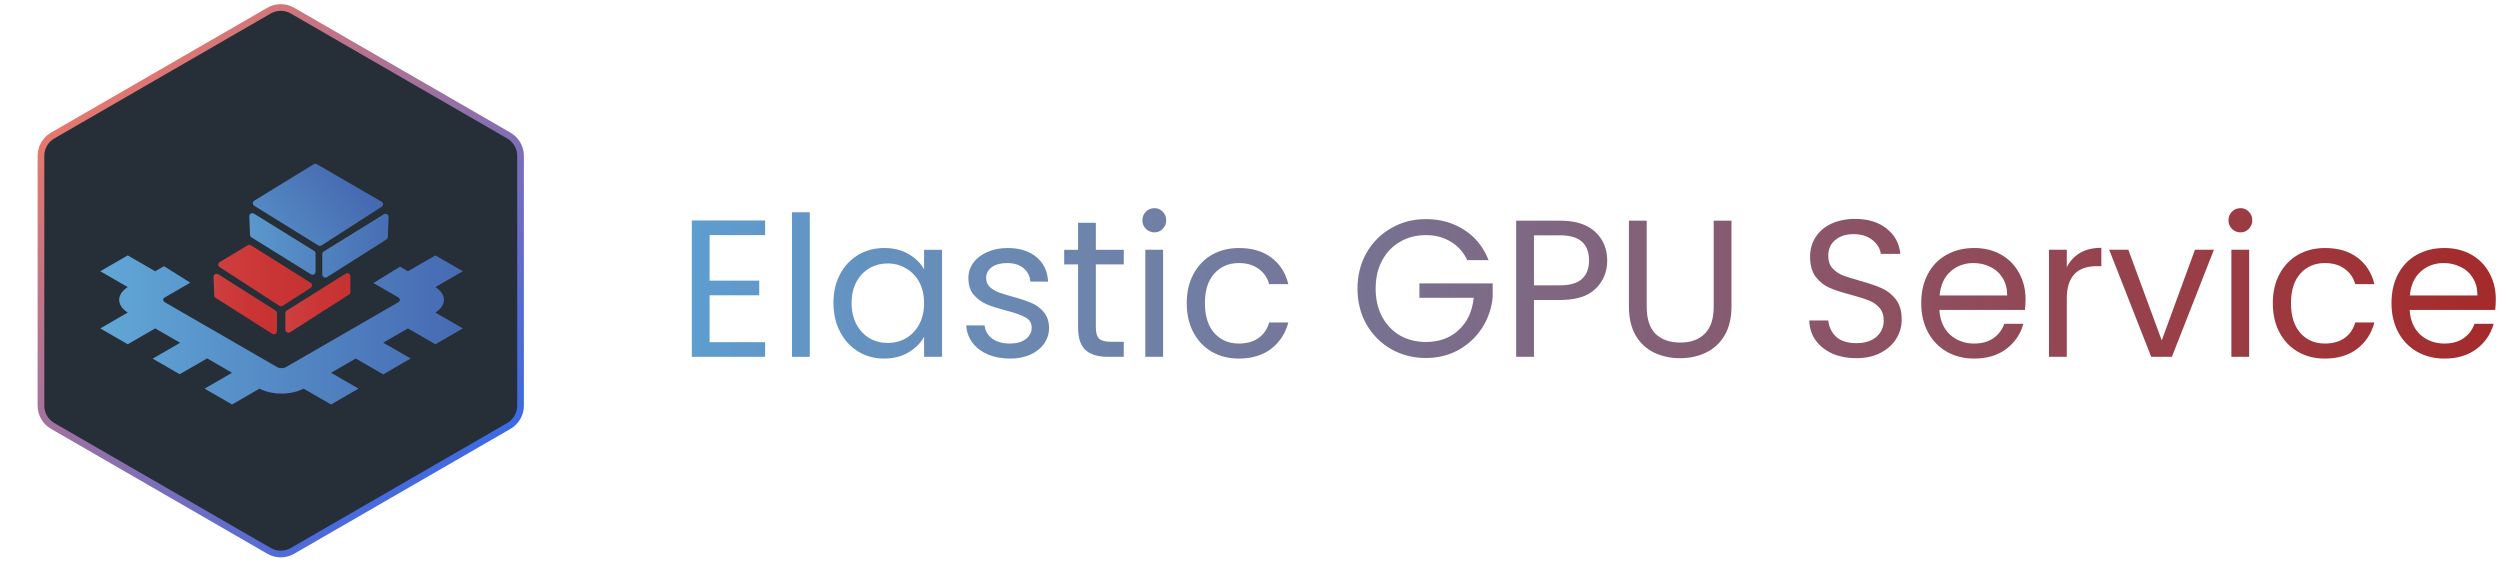
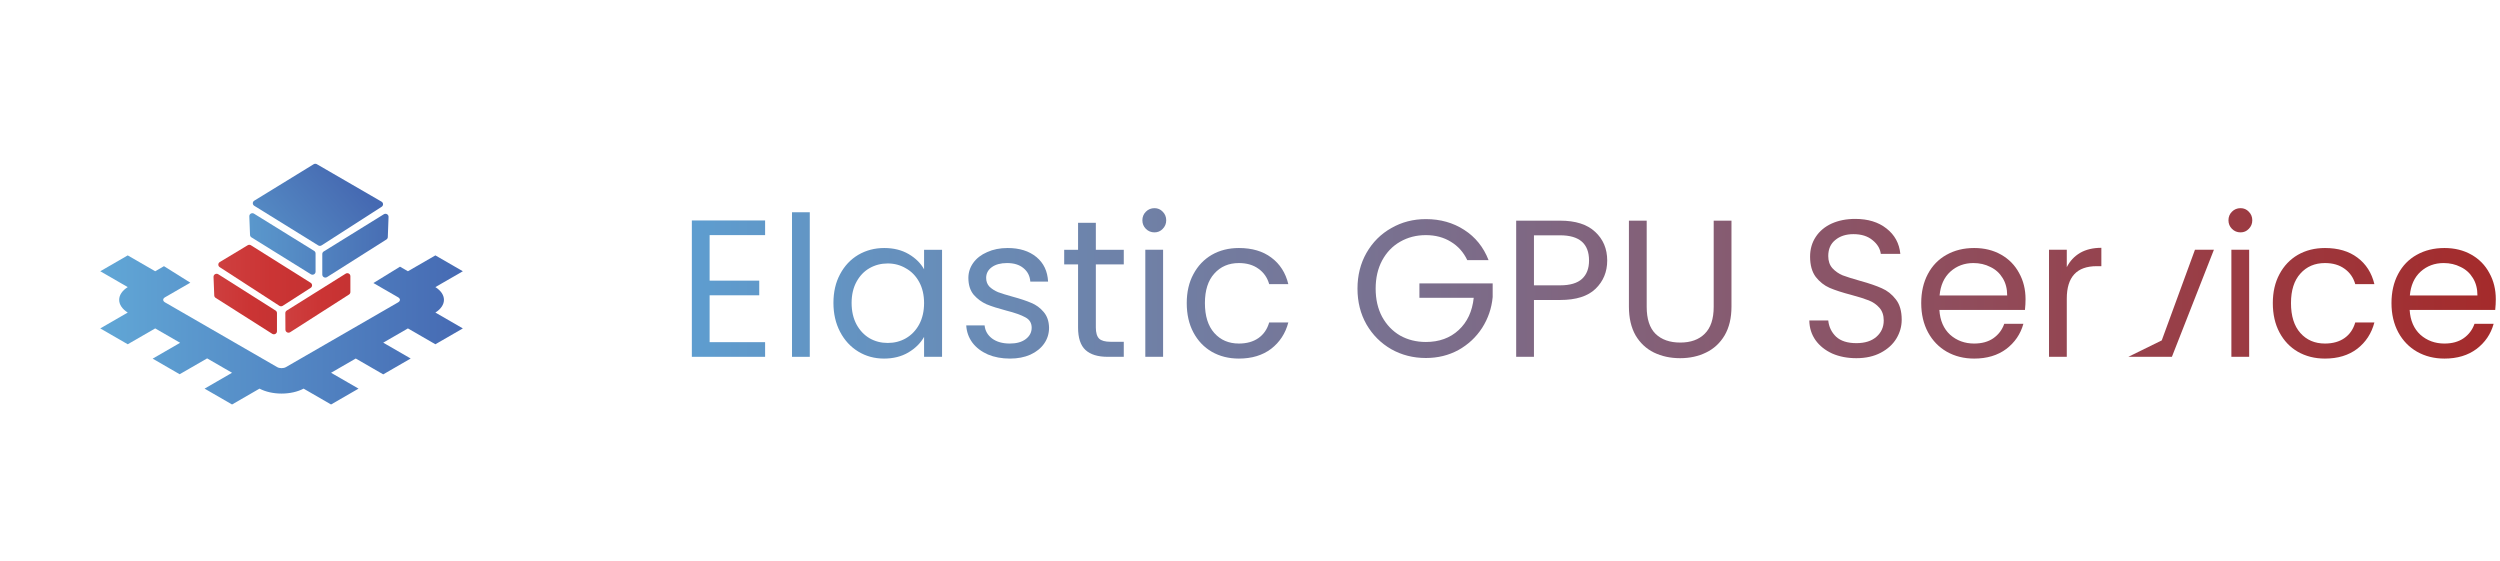
<svg xmlns="http://www.w3.org/2000/svg" width="374" height="84" viewBox="0 0 374 84" fill="none">
-   <path d="M43.75 1.588L76.123 20.278C77.206 20.904 77.873 22.059 77.873 23.309V60.691C77.873 61.941 77.206 63.096 76.123 63.722L43.75 82.412C42.667 83.037 41.333 83.037 40.25 82.412L7.877 63.722C6.794 63.096 6.127 61.941 6.127 60.691V23.309C6.127 22.059 6.794 20.904 7.877 20.278L40.25 1.588C41.333 0.962 42.667 0.962 43.75 1.588Z" fill="#262E38" stroke="url(#paint0_linear_381_5338)" />
  <g clip-path="url(#clip0_381_5338)">
    <path d="M38.037 30.022C37.75 30.198 37.749 30.609 38.036 30.786L47.61 36.714C47.763 36.808 47.956 36.807 48.107 36.71L57.096 30.933C57.381 30.75 57.371 30.337 57.078 30.167L47.4 24.562C47.252 24.477 47.068 24.479 46.923 24.569L38.037 30.022Z" fill="url(#paint1_linear_381_5338)" />
    <path d="M38.001 31.964C37.689 31.771 37.283 32.001 37.297 32.363L37.405 35.147C37.411 35.295 37.491 35.431 37.619 35.511L46.504 41.027C46.81 41.217 47.209 41.001 47.209 40.646V37.913C47.209 37.758 47.128 37.614 46.994 37.532L38.001 31.964Z" fill="url(#paint2_linear_381_5338)" />
    <path d="M32.652 41.028C32.339 40.831 31.93 41.06 31.944 41.425L32.052 44.2C32.057 44.347 32.136 44.482 32.261 44.562L40.725 49.938C41.03 50.132 41.434 49.916 41.434 49.559V46.833C41.434 46.68 41.354 46.537 41.223 46.454L32.652 41.028Z" fill="url(#paint3_linear_381_5338)" />
    <path d="M57.423 32.052C57.735 31.858 58.141 32.087 58.127 32.45L58.017 35.467C58.011 35.614 57.933 35.75 57.806 35.83L48.922 41.454C48.617 41.648 48.214 41.432 48.214 41.075V38.002C48.214 37.847 48.295 37.703 48.428 37.62L57.423 32.052Z" fill="url(#paint4_linear_381_5338)" />
    <path d="M37.541 36.694C37.393 36.6 37.203 36.599 37.053 36.689L32.88 39.202C32.593 39.375 32.586 39.782 32.867 39.964L41.793 45.747C41.946 45.846 42.145 45.847 42.298 45.748L46.477 43.062C46.756 42.883 46.754 42.481 46.473 42.304L37.541 36.694Z" fill="url(#paint5_linear_381_5338)" />
    <path d="M51.711 40.94C52.017 40.748 52.417 40.964 52.417 41.32V43.687C52.417 43.839 52.339 43.982 52.209 44.065L43.41 49.698C43.105 49.893 42.702 49.68 42.699 49.322L42.685 46.841C42.684 46.686 42.764 46.541 42.897 46.458L51.711 40.94Z" fill="url(#paint6_linear_381_5338)" />
    <path fill-rule="evenodd" clip-rule="evenodd" d="M24.53 39.82L23.218 40.579L19.109 38.206L15 40.579L19.109 42.95C18.284 43.47 17.827 44.149 17.827 44.854C17.827 45.559 18.284 46.238 19.109 46.758L15 49.13L19.109 51.502L23.218 49.13L26.946 51.282L22.838 53.654L26.877 55.986L30.986 53.614L34.715 55.767L30.606 58.139L34.715 60.511L38.824 58.139C39.724 58.615 40.9 58.879 42.121 58.879C43.342 58.879 44.518 58.615 45.418 58.139L49.527 60.511L53.636 58.139L49.527 55.767L53.221 53.634L57.33 56.006L61.439 53.634L57.33 51.262L61.025 49.13L65.133 51.502L69.242 49.13L65.133 46.758C65.958 46.238 66.415 45.559 66.415 44.854C66.415 44.149 65.958 43.47 65.133 42.95L69.242 40.579L65.133 38.206L61.025 40.579L59.842 39.896L55.862 42.342L59.557 44.475C59.731 44.576 59.829 44.712 59.829 44.854C59.829 44.996 59.731 45.132 59.557 45.233L42.777 54.92C42.603 55.02 42.367 55.077 42.121 55.077C41.875 55.077 41.639 55.02 41.465 54.92L24.685 45.233C24.511 45.132 24.413 44.996 24.413 44.854C24.413 44.712 24.511 44.576 24.685 44.475L28.47 42.29L24.53 39.82ZM51.137 27.657L51.089 27.634L51.093 27.631L51.137 27.657Z" fill="url(#paint7_linear_381_5338)" />
  </g>
  <path d="M373.372 44.76C373.372 45.267 373.342 45.802 373.284 46.367H360.484C360.581 47.945 361.117 49.183 362.091 50.079C363.085 50.956 364.283 51.394 365.686 51.394C366.835 51.394 367.79 51.131 368.55 50.605C369.329 50.059 369.874 49.338 370.186 48.442H373.05C372.622 49.981 371.764 51.238 370.478 52.212C369.192 53.167 367.595 53.644 365.686 53.644C364.166 53.644 362.802 53.303 361.594 52.621C360.406 51.939 359.47 50.975 358.788 49.728C358.107 48.462 357.766 47.001 357.766 45.344C357.766 43.688 358.097 42.237 358.759 40.99C359.422 39.743 360.347 38.788 361.536 38.126C362.744 37.444 364.127 37.103 365.686 37.103C367.205 37.103 368.55 37.434 369.719 38.097C370.888 38.759 371.784 39.675 372.407 40.844C373.05 41.993 373.372 43.299 373.372 44.76ZM370.624 44.205C370.624 43.191 370.4 42.325 369.952 41.604C369.504 40.863 368.89 40.308 368.111 39.938C367.351 39.548 366.504 39.353 365.569 39.353C364.224 39.353 363.075 39.782 362.12 40.639C361.185 41.496 360.649 42.685 360.513 44.205H370.624Z" fill="url(#paint8_linear_381_5338)" />
  <path d="M340.014 45.344C340.014 43.688 340.345 42.247 341.007 41.019C341.67 39.772 342.585 38.808 343.754 38.126C344.943 37.444 346.297 37.103 347.817 37.103C349.784 37.103 351.402 37.58 352.668 38.535C353.954 39.49 354.801 40.815 355.211 42.51H352.346C352.074 41.535 351.538 40.766 350.739 40.201C349.96 39.636 348.986 39.353 347.817 39.353C346.297 39.353 345.07 39.879 344.134 40.931C343.199 41.964 342.732 43.435 342.732 45.344C342.732 47.273 343.199 48.764 344.134 49.816C345.07 50.868 346.297 51.394 347.817 51.394C348.986 51.394 349.96 51.121 350.739 50.576C351.518 50.03 352.054 49.251 352.346 48.238H355.211C354.782 49.874 353.925 51.189 352.639 52.183C351.353 53.157 349.746 53.644 347.817 53.644C346.297 53.644 344.943 53.303 343.754 52.621C342.585 51.939 341.67 50.975 341.007 49.728C340.345 48.481 340.014 47.02 340.014 45.344Z" fill="url(#paint9_linear_381_5338)" />
  <path d="M335.189 34.764C334.682 34.764 334.254 34.589 333.903 34.238C333.552 33.888 333.377 33.459 333.377 32.953C333.377 32.446 333.552 32.017 333.903 31.667C334.254 31.316 334.682 31.141 335.189 31.141C335.676 31.141 336.085 31.316 336.416 31.667C336.767 32.017 336.942 32.446 336.942 32.953C336.942 33.459 336.767 33.888 336.416 34.238C336.085 34.589 335.676 34.764 335.189 34.764ZM336.475 37.365V53.381H333.815V37.365H336.475Z" fill="url(#paint10_linear_381_5338)" />
-   <path d="M323.397 50.925L328.365 37.365H331.2L324.916 53.38H321.818L315.535 37.365H318.399L323.397 50.925Z" fill="url(#paint11_linear_381_5338)" />
+   <path d="M323.397 50.925L328.365 37.365H331.2L324.916 53.38H321.818H318.399L323.397 50.925Z" fill="url(#paint11_linear_381_5338)" />
  <path d="M309.191 39.967C309.658 39.051 310.321 38.34 311.178 37.833C312.055 37.327 313.117 37.073 314.363 37.073V39.82H313.662C310.681 39.82 309.191 41.438 309.191 44.672V53.381H306.531V37.365H309.191V39.967Z" fill="url(#paint12_linear_381_5338)" />
  <path d="M303.021 44.76C303.021 45.267 302.992 45.802 302.933 46.367H290.133C290.23 47.945 290.766 49.183 291.74 50.079C292.734 50.956 293.932 51.394 295.335 51.394C296.484 51.394 297.439 51.131 298.199 50.605C298.978 50.059 299.524 49.338 299.836 48.442H302.7C302.271 49.981 301.414 51.238 300.128 52.212C298.842 53.167 297.244 53.644 295.335 53.644C293.815 53.644 292.451 53.303 291.243 52.621C290.055 51.939 289.12 50.975 288.438 49.728C287.756 48.462 287.415 47.001 287.415 45.344C287.415 43.688 287.746 42.237 288.409 40.99C289.071 39.743 289.997 38.788 291.185 38.126C292.393 37.444 293.776 37.103 295.335 37.103C296.855 37.103 298.199 37.434 299.368 38.097C300.537 38.759 301.433 39.675 302.057 40.844C302.7 41.993 303.021 43.299 303.021 44.76ZM300.274 44.205C300.274 43.191 300.05 42.325 299.602 41.604C299.154 40.863 298.54 40.308 297.761 39.938C297.001 39.548 296.153 39.353 295.218 39.353C293.874 39.353 292.724 39.782 291.77 40.639C290.834 41.496 290.299 42.685 290.162 44.205H300.274Z" fill="url(#paint13_linear_381_5338)" />
  <path d="M277.715 53.585C276.371 53.585 275.163 53.352 274.091 52.884C273.039 52.397 272.211 51.734 271.607 50.897C271.003 50.039 270.691 49.055 270.672 47.945H273.507C273.604 48.9 273.994 49.708 274.676 50.37C275.377 51.014 276.39 51.335 277.715 51.335C278.981 51.335 279.975 51.023 280.696 50.4C281.436 49.757 281.806 48.938 281.806 47.945C281.806 47.166 281.592 46.532 281.164 46.045C280.735 45.558 280.199 45.188 279.556 44.935C278.913 44.681 278.046 44.409 276.955 44.117C275.611 43.766 274.53 43.415 273.711 43.064C272.912 42.714 272.221 42.168 271.636 41.428C271.071 40.668 270.789 39.655 270.789 38.388C270.789 37.278 271.071 36.294 271.636 35.437C272.201 34.58 272.99 33.917 274.003 33.449C275.036 32.982 276.215 32.748 277.54 32.748C279.449 32.748 281.008 33.225 282.216 34.18C283.443 35.135 284.135 36.401 284.291 37.979H281.368C281.271 37.2 280.862 36.518 280.141 35.934C279.42 35.33 278.465 35.028 277.277 35.028C276.166 35.028 275.26 35.32 274.559 35.904C273.857 36.469 273.507 37.268 273.507 38.301C273.507 39.041 273.711 39.645 274.12 40.113C274.549 40.58 275.065 40.941 275.669 41.194C276.293 41.428 277.16 41.7 278.27 42.012C279.615 42.383 280.696 42.753 281.514 43.123C282.333 43.474 283.034 44.029 283.618 44.789C284.203 45.529 284.495 46.542 284.495 47.828C284.495 48.822 284.232 49.757 283.706 50.634C283.18 51.51 282.401 52.221 281.368 52.767C280.336 53.312 279.118 53.585 277.715 53.585Z" fill="url(#paint14_linear_381_5338)" />
  <path d="M246.345 33.011V45.899C246.345 47.711 246.783 49.056 247.66 49.932C248.556 50.809 249.794 51.247 251.372 51.247C252.93 51.247 254.148 50.809 255.025 49.932C255.921 49.056 256.369 47.711 256.369 45.899V33.011H259.029V45.87C259.029 47.565 258.688 48.997 258.006 50.166C257.324 51.316 256.398 52.173 255.229 52.738C254.08 53.303 252.784 53.585 251.342 53.585C249.901 53.585 248.595 53.303 247.426 52.738C246.277 52.173 245.361 51.316 244.679 50.166C244.017 48.997 243.686 47.565 243.686 45.87V33.011H246.345Z" fill="url(#paint15_linear_381_5338)" />
  <path d="M240.439 38.973C240.439 40.668 239.855 42.081 238.686 43.211C237.536 44.321 235.773 44.877 233.396 44.877H229.48V53.381H226.82V33.011H233.396C235.695 33.011 237.439 33.566 238.627 34.677C239.835 35.788 240.439 37.22 240.439 38.973ZM233.396 42.685C234.877 42.685 235.968 42.363 236.669 41.72C237.37 41.077 237.721 40.161 237.721 38.973C237.721 36.46 236.279 35.203 233.396 35.203H229.48V42.685H233.396Z" fill="url(#paint16_linear_381_5338)" />
  <path d="M219.504 38.915C218.939 37.727 218.121 36.811 217.049 36.168C215.978 35.505 214.731 35.174 213.309 35.174C211.886 35.174 210.601 35.505 209.451 36.168C208.321 36.811 207.425 37.746 206.762 38.974C206.119 40.181 205.798 41.584 205.798 43.182C205.798 44.779 206.119 46.182 206.762 47.39C207.425 48.598 208.321 49.533 209.451 50.196C210.601 50.839 211.886 51.16 213.309 51.16C215.296 51.16 216.933 50.566 218.218 49.377C219.504 48.189 220.254 46.582 220.469 44.555H212.344V42.393H223.304V44.438C223.148 46.114 222.622 47.653 221.725 49.056C220.829 50.439 219.65 51.54 218.189 52.358C216.728 53.157 215.101 53.557 213.309 53.557C211.419 53.557 209.695 53.118 208.136 52.242C206.577 51.345 205.34 50.108 204.424 48.53C203.528 46.952 203.08 45.169 203.08 43.182C203.08 41.194 203.528 39.412 204.424 37.834C205.34 36.236 206.577 34.999 208.136 34.122C209.695 33.226 211.419 32.778 213.309 32.778C215.471 32.778 217.381 33.314 219.037 34.385C220.712 35.457 221.93 36.967 222.69 38.915H219.504Z" fill="url(#paint17_linear_381_5338)" />
  <path d="M177.537 45.344C177.537 43.688 177.868 42.247 178.531 41.019C179.193 39.772 180.109 38.808 181.278 38.126C182.466 37.444 183.82 37.103 185.34 37.103C187.308 37.103 188.925 37.58 190.191 38.535C191.477 39.49 192.325 40.815 192.734 42.51H189.87C189.597 41.535 189.061 40.766 188.263 40.201C187.483 39.636 186.509 39.353 185.34 39.353C183.82 39.353 182.593 39.879 181.658 40.931C180.723 41.964 180.255 43.435 180.255 45.344C180.255 47.273 180.723 48.764 181.658 49.816C182.593 50.868 183.82 51.394 185.34 51.394C186.509 51.394 187.483 51.121 188.263 50.576C189.042 50.03 189.578 49.251 189.87 48.238H192.734C192.305 49.874 191.448 51.189 190.162 52.183C188.876 53.157 187.269 53.644 185.34 53.644C183.82 53.644 182.466 53.303 181.278 52.621C180.109 51.939 179.193 50.975 178.531 49.728C177.868 48.481 177.537 47.02 177.537 45.344Z" fill="url(#paint18_linear_381_5338)" />
  <path d="M172.712 34.764C172.206 34.764 171.777 34.589 171.426 34.238C171.076 33.888 170.9 33.459 170.9 32.953C170.9 32.446 171.076 32.017 171.426 31.667C171.777 31.316 172.206 31.141 172.712 31.141C173.199 31.141 173.609 31.316 173.94 31.667C174.29 32.017 174.466 32.446 174.466 32.953C174.466 33.459 174.29 33.888 173.94 34.238C173.609 34.589 173.199 34.764 172.712 34.764ZM173.998 37.365V53.381H171.339V37.365H173.998Z" fill="url(#paint19_linear_381_5338)" />
  <path d="M163.938 39.558V48.997C163.938 49.777 164.103 50.332 164.434 50.663C164.766 50.975 165.34 51.131 166.159 51.131H168.117V53.381H165.72C164.24 53.381 163.129 53.04 162.389 52.358C161.648 51.676 161.278 50.556 161.278 48.997V39.558H159.203V37.366H161.278V33.333H163.938V37.366H168.117V39.558H163.938Z" fill="url(#paint20_linear_381_5338)" />
  <path d="M151.094 53.644C149.867 53.644 148.766 53.44 147.792 53.031C146.818 52.602 146.048 52.017 145.483 51.277C144.918 50.517 144.606 49.65 144.548 48.676H147.295C147.373 49.475 147.743 50.127 148.406 50.634C149.087 51.141 149.974 51.394 151.065 51.394C152.078 51.394 152.877 51.17 153.461 50.722C154.046 50.274 154.338 49.709 154.338 49.027C154.338 48.325 154.026 47.809 153.403 47.478C152.779 47.127 151.815 46.786 150.51 46.455C149.321 46.143 148.347 45.831 147.587 45.52C146.847 45.188 146.204 44.711 145.658 44.088C145.132 43.445 144.869 42.607 144.869 41.574C144.869 40.756 145.113 40.006 145.6 39.324C146.087 38.642 146.779 38.106 147.675 37.717C148.571 37.308 149.594 37.103 150.743 37.103C152.516 37.103 153.948 37.551 155.04 38.447C156.131 39.344 156.715 40.571 156.793 42.13H154.134C154.075 41.292 153.734 40.62 153.111 40.113C152.507 39.607 151.688 39.353 150.656 39.353C149.701 39.353 148.941 39.558 148.376 39.967C147.811 40.376 147.529 40.912 147.529 41.574C147.529 42.1 147.694 42.539 148.026 42.889C148.376 43.221 148.805 43.493 149.311 43.708C149.838 43.903 150.558 44.127 151.474 44.38C152.624 44.692 153.559 45.003 154.28 45.315C155.001 45.607 155.614 46.056 156.121 46.66C156.647 47.264 156.92 48.053 156.939 49.027C156.939 49.903 156.696 50.693 156.209 51.394C155.721 52.095 155.03 52.651 154.134 53.06C153.257 53.449 152.244 53.644 151.094 53.644Z" fill="url(#paint21_linear_381_5338)" />
  <path d="M124.682 45.315C124.682 43.679 125.013 42.247 125.675 41.019C126.338 39.772 127.244 38.808 128.393 38.126C129.562 37.444 130.858 37.103 132.28 37.103C133.683 37.103 134.901 37.405 135.933 38.009C136.966 38.613 137.735 39.373 138.242 40.288V37.366H140.931V53.381H138.242V50.4C137.716 51.336 136.927 52.115 135.875 52.738C134.842 53.342 133.634 53.644 132.251 53.644C130.829 53.644 129.543 53.294 128.393 52.592C127.244 51.891 126.338 50.907 125.675 49.64C125.013 48.374 124.682 46.932 124.682 45.315ZM138.242 45.344C138.242 44.136 137.998 43.084 137.511 42.188C137.024 41.292 136.362 40.61 135.524 40.142C134.706 39.655 133.8 39.412 132.806 39.412C131.812 39.412 130.907 39.646 130.088 40.113C129.27 40.581 128.617 41.263 128.13 42.159C127.643 43.055 127.4 44.107 127.4 45.315C127.4 46.543 127.643 47.614 128.13 48.53C128.617 49.426 129.27 50.118 130.088 50.605C130.907 51.072 131.812 51.306 132.806 51.306C133.8 51.306 134.706 51.072 135.524 50.605C136.362 50.118 137.024 49.426 137.511 48.53C137.998 47.614 138.242 46.552 138.242 45.344Z" fill="url(#paint22_linear_381_5338)" />
  <path d="M121.143 31.754V53.381H118.483V31.754H121.143Z" fill="url(#paint23_linear_381_5338)" />
  <path d="M106.159 35.173V41.983H113.583V44.175H106.159V51.188H114.459V53.38H103.5V32.981H114.459V35.173H106.159Z" fill="url(#paint24_linear_381_5338)" />
  <defs>
    <linearGradient id="paint0_linear_381_5338" x1="6.498" y1="5.389" x2="73.857" y2="78.928" gradientUnits="userSpaceOnUse">
      <stop stop-color="#FF795B" />
      <stop offset="1" stop-color="#2868F3" />
    </linearGradient>
    <linearGradient id="paint1_linear_381_5338" x1="25.676" y1="59.55" x2="65.779" y2="25" gradientUnits="userSpaceOnUse">
      <stop offset="0.233" stop-color="#60A6D5" />
      <stop offset="0.332" stop-color="#5D9FD1" />
      <stop offset="0.507" stop-color="#558CC5" />
      <stop offset="0.737" stop-color="#4970B5" />
      <stop offset="0.793" stop-color="#4569B2" />
    </linearGradient>
    <linearGradient id="paint2_linear_381_5338" x1="14.993" y1="42.509" x2="69.239" y2="42.509" gradientUnits="userSpaceOnUse">
      <stop offset="0.233" stop-color="#60A6D5" />
      <stop offset="0.339" stop-color="#5D9FD1" />
      <stop offset="0.526" stop-color="#558CC5" />
      <stop offset="0.771" stop-color="#4970B5" />
      <stop offset="0.832" stop-color="#4569B2" />
    </linearGradient>
    <linearGradient id="paint3_linear_381_5338" x1="14.992" y1="42.51" x2="69.252" y2="42.51" gradientUnits="userSpaceOnUse">
      <stop offset="0.233" stop-color="#D04848" />
      <stop offset="0.412" stop-color="#CB3434" />
      <stop offset="0.727" stop-color="#B32E2E" />
      <stop offset="0.764" stop-color="#A52A2A" />
    </linearGradient>
    <linearGradient id="paint4_linear_381_5338" x1="14.997" y1="42.506" x2="69.243" y2="42.506" gradientUnits="userSpaceOnUse">
      <stop offset="0.233" stop-color="#60A6D5" />
      <stop offset="0.339" stop-color="#5D9FD1" />
      <stop offset="0.526" stop-color="#558CC5" />
      <stop offset="0.771" stop-color="#4970B5" />
      <stop offset="0.832" stop-color="#4569B2" />
    </linearGradient>
    <linearGradient id="paint5_linear_381_5338" x1="7.61" y1="38.202" x2="87.796" y2="38.202" gradientUnits="userSpaceOnUse">
      <stop offset="0.233" stop-color="#D04848" />
      <stop offset="0.412" stop-color="#CB3434" />
      <stop offset="0.727" stop-color="#B32E2E" />
      <stop offset="0.764" stop-color="#A52A2A" />
    </linearGradient>
    <linearGradient id="paint6_linear_381_5338" x1="25.301" y1="42.397" x2="80.946" y2="42.397" gradientUnits="userSpaceOnUse">
      <stop offset="0.233" stop-color="#D04848" />
      <stop offset="0.412" stop-color="#CB3434" />
      <stop offset="0.727" stop-color="#B32E2E" />
      <stop offset="0.764" stop-color="#A52A2A" />
    </linearGradient>
    <linearGradient id="paint7_linear_381_5338" x1="15" y1="44.854" x2="69.242" y2="44.854" gradientUnits="userSpaceOnUse">
      <stop stop-color="#61A7D6" />
      <stop offset="1" stop-color="#466AB3" />
    </linearGradient>
    <linearGradient id="paint8_linear_381_5338" x1="101.116" y1="43.418" x2="374.765" y2="43.418" gradientUnits="userSpaceOnUse">
      <stop stop-color="#5D9ED1" />
      <stop offset="1" stop-color="#A52A2A" />
    </linearGradient>
    <linearGradient id="paint9_linear_381_5338" x1="101.116" y1="43.418" x2="374.765" y2="43.418" gradientUnits="userSpaceOnUse">
      <stop stop-color="#5D9ED1" />
      <stop offset="1" stop-color="#A52A2A" />
    </linearGradient>
    <linearGradient id="paint10_linear_381_5338" x1="101.116" y1="43.418" x2="374.765" y2="43.418" gradientUnits="userSpaceOnUse">
      <stop stop-color="#5D9ED1" />
      <stop offset="1" stop-color="#A52A2A" />
    </linearGradient>
    <linearGradient id="paint11_linear_381_5338" x1="101.117" y1="43.417" x2="374.766" y2="43.417" gradientUnits="userSpaceOnUse">
      <stop stop-color="#5D9ED1" />
      <stop offset="1" stop-color="#A52A2A" />
    </linearGradient>
    <linearGradient id="paint12_linear_381_5338" x1="101.116" y1="43.418" x2="374.765" y2="43.418" gradientUnits="userSpaceOnUse">
      <stop stop-color="#5D9ED1" />
      <stop offset="1" stop-color="#A52A2A" />
    </linearGradient>
    <linearGradient id="paint13_linear_381_5338" x1="101.116" y1="43.418" x2="374.765" y2="43.418" gradientUnits="userSpaceOnUse">
      <stop stop-color="#5D9ED1" />
      <stop offset="1" stop-color="#A52A2A" />
    </linearGradient>
    <linearGradient id="paint14_linear_381_5338" x1="101.116" y1="43.418" x2="374.765" y2="43.418" gradientUnits="userSpaceOnUse">
      <stop stop-color="#5D9ED1" />
      <stop offset="1" stop-color="#A52A2A" />
    </linearGradient>
    <linearGradient id="paint15_linear_381_5338" x1="101.116" y1="43.418" x2="374.765" y2="43.418" gradientUnits="userSpaceOnUse">
      <stop stop-color="#5D9ED1" />
      <stop offset="1" stop-color="#A52A2A" />
    </linearGradient>
    <linearGradient id="paint16_linear_381_5338" x1="101.116" y1="43.418" x2="374.766" y2="43.418" gradientUnits="userSpaceOnUse">
      <stop stop-color="#5D9ED1" />
      <stop offset="1" stop-color="#A52A2A" />
    </linearGradient>
    <linearGradient id="paint17_linear_381_5338" x1="101.116" y1="43.418" x2="374.765" y2="43.418" gradientUnits="userSpaceOnUse">
      <stop stop-color="#5D9ED1" />
      <stop offset="1" stop-color="#A52A2A" />
    </linearGradient>
    <linearGradient id="paint18_linear_381_5338" x1="101.116" y1="43.418" x2="374.765" y2="43.418" gradientUnits="userSpaceOnUse">
      <stop stop-color="#5D9ED1" />
      <stop offset="1" stop-color="#A52A2A" />
    </linearGradient>
    <linearGradient id="paint19_linear_381_5338" x1="101.116" y1="43.418" x2="374.765" y2="43.418" gradientUnits="userSpaceOnUse">
      <stop stop-color="#5D9ED1" />
      <stop offset="1" stop-color="#A52A2A" />
    </linearGradient>
    <linearGradient id="paint20_linear_381_5338" x1="101.116" y1="43.418" x2="374.765" y2="43.418" gradientUnits="userSpaceOnUse">
      <stop stop-color="#5D9ED1" />
      <stop offset="1" stop-color="#A52A2A" />
    </linearGradient>
    <linearGradient id="paint21_linear_381_5338" x1="101.116" y1="43.418" x2="374.765" y2="43.418" gradientUnits="userSpaceOnUse">
      <stop stop-color="#5D9ED1" />
      <stop offset="1" stop-color="#A52A2A" />
    </linearGradient>
    <linearGradient id="paint22_linear_381_5338" x1="101.116" y1="43.418" x2="374.765" y2="43.418" gradientUnits="userSpaceOnUse">
      <stop stop-color="#5D9ED1" />
      <stop offset="1" stop-color="#A52A2A" />
    </linearGradient>
    <linearGradient id="paint23_linear_381_5338" x1="101.116" y1="43.418" x2="374.765" y2="43.418" gradientUnits="userSpaceOnUse">
      <stop stop-color="#5D9ED1" />
      <stop offset="1" stop-color="#A52A2A" />
    </linearGradient>
    <linearGradient id="paint24_linear_381_5338" x1="101.116" y1="43.417" x2="374.765" y2="43.417" gradientUnits="userSpaceOnUse">
      <stop stop-color="#5D9ED1" />
      <stop offset="1" stop-color="#A52A2A" />
    </linearGradient>
    <clipPath id="clip0_381_5338">
      <rect width="54.242" height="36.65" fill="white" transform="translate(15 24.5)" />
    </clipPath>
  </defs>
</svg>